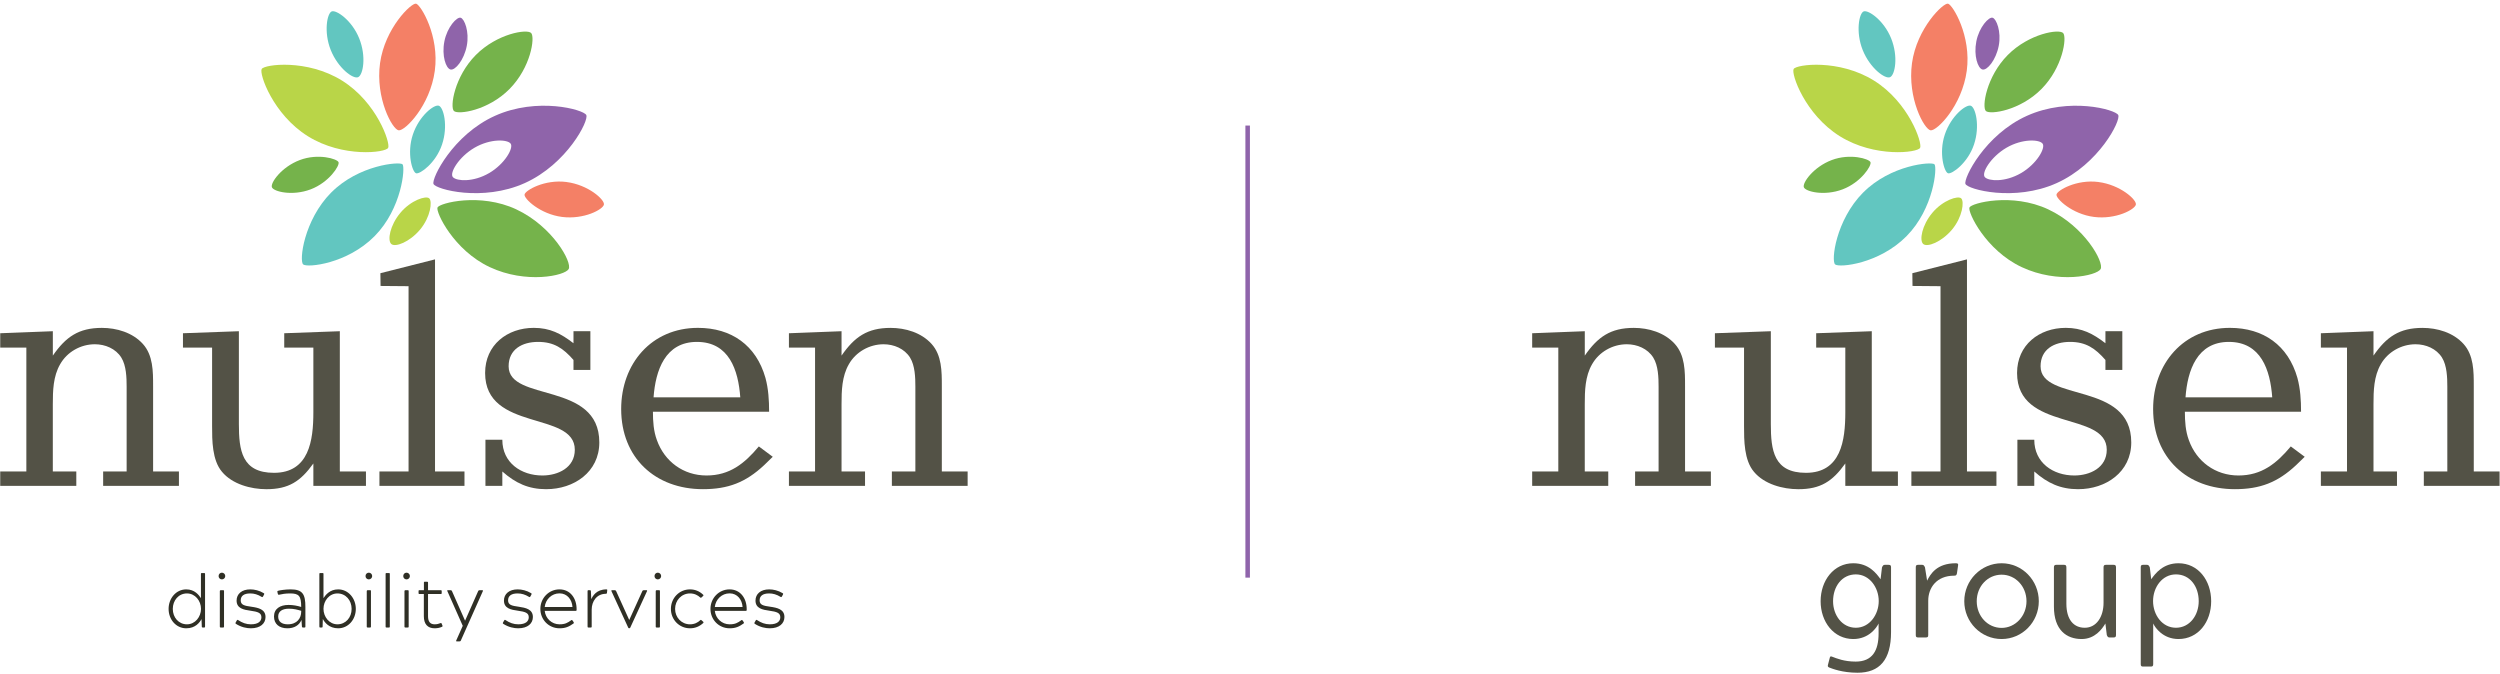
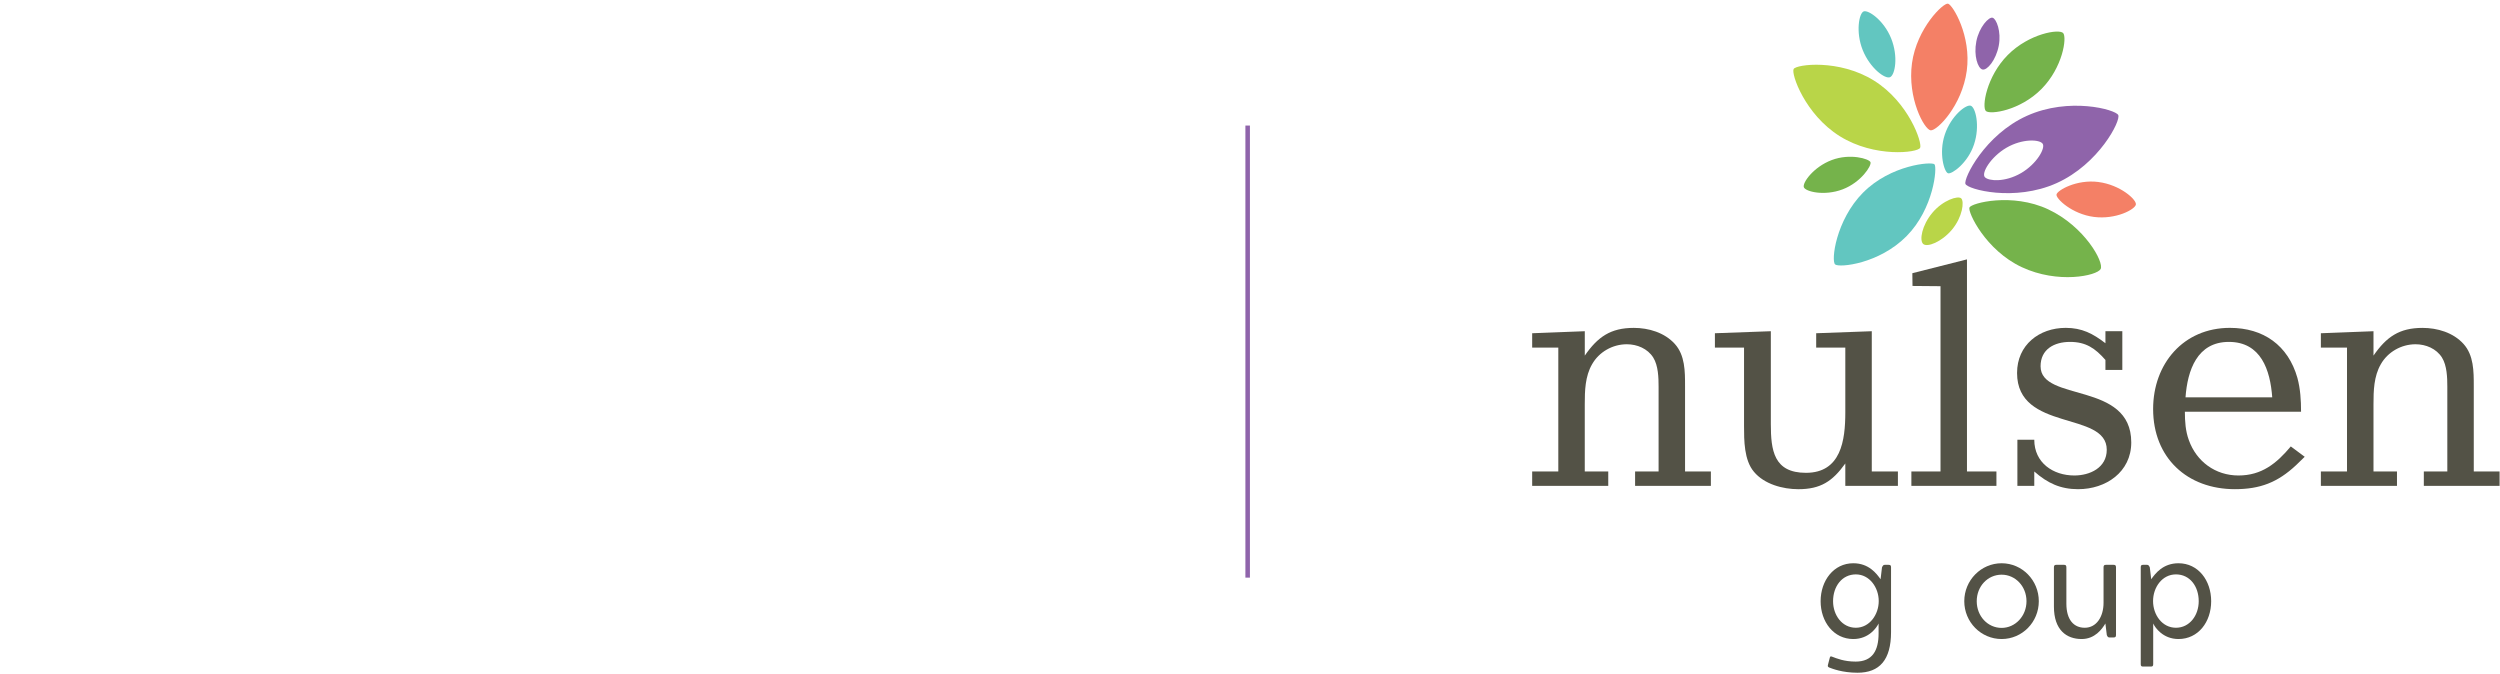
<svg xmlns="http://www.w3.org/2000/svg" width="553" height="149" viewBox="0 0 553 149" fill="none">
  <g clip-path="url(#clip0_550_2937)">
    <path d="M464.161 40.259C469.008 40.88 472.624 44.155 472.457 45.239C472.29 46.319 468.043 48.603 463.196 47.987C458.344 47.371 454.692 43.913 454.901 43.007C455.105 42.097 459.315 39.638 464.161 40.254" fill="#F48066" />
    <path d="M412.033 11.079C410.421 7.057 411.235 2.883 412.258 2.519C413.28 2.156 416.713 4.488 418.325 8.5C419.937 12.522 419.186 16.544 418.101 17.065C417.021 17.586 413.645 15.096 412.033 11.079Z" fill="#62C6C0" />
    <path d="M453.092 46.323C461.106 50.082 465.472 58.02 464.659 59.51C463.845 61 455.221 62.853 447.207 59.089C439.194 55.341 435.224 46.892 435.641 45.902C436.059 44.912 445.079 42.559 453.092 46.318" fill="#75B34B" />
    <path d="M414.517 17.822C422.238 22.639 425.259 31.615 424.732 32.699C424.205 33.784 414.694 34.952 406.973 30.136C399.246 25.319 396.142 16.285 396.758 15.259C397.373 14.232 406.79 13.006 414.517 17.822Z" fill="#B9D548" />
    <path d="M435.046 15.669C433.987 23.408 428.468 28.967 427.069 28.83C425.666 28.688 421.873 21.713 422.932 13.974C423.997 6.236 429.876 0.55 430.909 0.813C431.947 1.082 436.105 7.931 435.046 15.669Z" fill="#F48066" />
    <path d="M430.195 29.752C431.577 25.624 434.885 23.04 435.928 23.382C436.977 23.724 438.036 27.835 436.648 31.963C435.266 36.09 431.76 38.564 430.915 38.332C430.07 38.096 428.807 33.879 430.195 29.757" fill="#62C6C0" />
    <path d="M412.133 42.591C418.2 36.468 427.262 35.705 427.904 36.342C428.546 36.984 427.779 46.139 421.711 52.256C415.649 58.373 406.889 59.247 405.94 58.499C404.996 57.757 406.065 48.708 412.127 42.585" fill="#62C6C0" />
    <path d="M444.104 12.179C448.82 7.415 455.514 6.331 456.375 7.32C457.241 8.31 456.281 14.943 451.559 19.702C446.838 24.466 440.228 25.408 439.283 24.561C438.344 23.718 439.382 16.943 444.104 12.179Z" fill="#75B34B" />
    <path d="M405.178 35.405C409.242 33.868 413.406 35.121 413.745 35.858C414.084 36.605 411.653 40.348 407.583 41.886C403.519 43.423 399.408 42.386 399.017 41.433C398.626 40.475 401.109 36.943 405.178 35.405Z" fill="#75B34B" />
    <path d="M437.163 9.158C437.779 5.994 439.923 3.693 440.758 3.92C441.592 4.146 442.735 6.978 442.119 10.142C441.504 13.306 439.547 15.622 438.525 15.375C437.502 15.138 436.542 12.322 437.163 9.163" fill="#8F64AA" />
    <path d="M427.435 47.071C429.762 44.286 433.127 43.201 433.826 43.886C434.53 44.57 434.113 47.992 431.796 50.777C429.464 53.561 426.282 54.767 425.405 53.961C424.534 53.161 425.108 49.855 427.435 47.071Z" fill="#B9D548" />
    <path d="M447.051 38.29C443.524 40.343 439.93 40.08 439.064 39.201C438.203 38.322 440.316 34.731 443.837 32.673C447.364 30.625 451.121 30.831 451.82 31.767C452.524 32.71 450.568 36.237 447.051 38.295M468.551 25.435C467.909 24.224 457.689 21.407 448.355 25.619C439.022 29.825 434.301 39.469 434.755 40.68C435.208 41.885 445.617 44.707 454.95 40.496C464.278 36.289 469.193 26.645 468.551 25.44" fill="#8F64AA" />
    <path d="M361.683 107.467V104.293H366.88V85.531C366.88 83.536 366.807 80.872 365.706 79.103C364.464 77.108 362.122 76.15 359.847 76.15C356.701 76.15 353.701 77.85 352.162 80.583C350.628 83.241 350.55 86.421 350.55 89.448V104.293H355.746V107.467H338.916V104.293H344.697V76.887H338.916V73.713L350.555 73.265V78.661C353.414 74.523 356.268 72.528 361.391 72.528C364.683 72.528 368.2 73.565 370.469 76.076C372.733 78.588 372.733 82.136 372.733 85.384V104.293H378.446V107.467H361.683Z" fill="#535246" />
    <path d="M408.183 107.468V102.519C405.324 106.51 402.69 108.21 397.786 108.21C394.342 108.21 390.247 107.099 387.977 104.367C385.781 101.782 385.781 97.423 385.781 94.175V76.888H379.338V73.713L391.708 73.266V93.802C391.708 99.634 392.365 104.588 399.471 104.588C407.234 104.588 408.183 97.423 408.183 91.217V76.888H401.74V73.713L414.037 73.266V104.293H419.817V107.468H408.178H408.183Z" fill="#535246" />
    <path d="M422.797 107.468V104.294H429.24V63.306L423.047 63.253L423.011 60.432L435.094 57.373V104.294H441.61V107.468H422.797Z" fill="#535246" />
    <path d="M459.717 108.21C455.763 108.21 452.909 106.878 449.982 104.293V107.468H446.247V97.276H449.982C449.982 102.372 454.156 105.178 458.841 105.178C462.279 105.178 466.014 103.477 466.014 99.487C466.014 90.848 446.174 95.57 446.174 82.499C446.174 76.298 451.078 72.523 456.937 72.523C460.526 72.523 462.942 73.782 465.722 75.924V73.266H469.458V81.836H465.722V79.62C463.453 77.035 461.403 75.629 457.891 75.629C454.38 75.629 451.375 77.256 451.375 81.02C451.375 89.001 471.435 84.273 471.435 97.86C471.435 104.436 465.795 108.205 459.723 108.205" fill="#535246" />
    <path d="M506.718 98.755C503.573 102.519 500.281 105.178 495.152 105.178C490.024 105.178 485.855 102.077 484.17 97.35C483.435 95.355 483.294 93.212 483.294 91.07H508.993C508.993 88.558 508.847 86.047 508.19 83.605C506.139 76.366 500.651 72.523 493.253 72.523C483.002 72.523 476.271 80.43 476.271 90.475C476.271 101.261 483.81 108.205 494.354 108.205C499.915 108.205 503.797 106.725 507.898 102.888C508.555 102.298 509.144 101.63 509.802 101.04L506.724 98.75L506.718 98.755ZM493.029 75.629C500.129 75.629 502.18 81.836 502.618 87.895H483.435C483.873 81.91 485.996 75.629 493.024 75.629H493.029Z" fill="#535246" />
    <path d="M536.15 107.468V104.294H541.346V85.532C541.346 83.537 541.273 80.873 540.172 79.104C538.925 77.109 536.588 76.151 534.318 76.151C531.172 76.151 528.167 77.852 526.628 80.584C525.095 83.242 525.016 86.422 525.016 89.449V104.294H530.213V107.468H513.377V104.294H519.158V76.888H513.377V73.714L525.016 73.266V78.662C527.87 74.525 530.729 72.529 535.852 72.529C539.149 72.529 542.661 73.566 544.93 76.077C547.199 78.588 547.199 82.137 547.199 85.385V104.294H552.907V107.468H536.144H536.15Z" fill="#535246" />
    <path d="M481.886 124.592C478.416 124.592 476.726 126.898 475.85 128.129L475.537 125.508C475.349 125.097 475.224 124.939 474.911 124.939H474.065C473.658 124.939 473.533 125.066 473.533 125.508V146.907C473.533 147.318 473.658 147.444 474.065 147.444H475.756C476.163 147.444 476.288 147.318 476.288 146.907V137.916C476.695 138.8 478.416 141.353 481.886 141.353C486.232 141.353 489.111 137.6 489.111 132.988C489.111 128.377 486.232 124.592 481.886 124.592ZM481.322 138.858C478.255 138.858 476.257 135.984 476.257 132.957C476.257 129.93 478.26 127.055 481.322 127.055C484.385 127.055 486.357 129.677 486.357 132.988C486.357 136.11 484.353 138.858 481.322 138.858Z" fill="#535246" />
    <path d="M466.025 140.469C466.181 140.848 466.307 141.006 466.62 141.006H467.527C467.903 141.006 468.06 140.88 468.06 140.469V125.508C468.06 125.066 467.903 124.939 467.527 124.939H465.837C465.43 124.939 465.305 125.097 465.305 125.508V133.336C465.305 136.426 463.74 138.858 461.147 138.858C458.737 138.858 457.083 137.121 457.083 133.525V125.508C457.083 125.066 456.926 124.939 456.551 124.939H454.86C454.453 124.939 454.328 125.097 454.328 125.508V134.189C454.328 139.364 457.114 141.353 460.458 141.353C463.395 141.353 464.961 139.174 465.712 137.916L466.025 140.474V140.469Z" fill="#535246" />
    <path d="M442.757 124.592C438.192 124.592 434.498 128.377 434.498 132.988C434.498 137.6 438.187 141.353 442.757 141.353C447.327 141.353 450.984 137.6 450.984 132.988C450.984 128.377 447.327 124.592 442.757 124.592ZM442.757 138.89C439.689 138.89 437.253 136.3 437.253 132.988C437.253 129.677 439.694 127.119 442.757 127.119C445.819 127.119 448.261 129.709 448.261 132.988C448.261 136.268 445.788 138.89 442.757 138.89Z" fill="#535246" />
-     <path d="M432.249 127.34C432.656 127.34 432.781 127.245 432.875 126.834L433.126 125.097C433.188 124.75 433.126 124.592 432.625 124.592C428.373 124.592 426.996 127.024 426.276 128.445L425.806 125.508C425.618 125.097 425.493 124.939 425.18 124.939H424.304C423.897 124.939 423.771 125.066 423.771 125.508V140.469C423.771 140.879 423.897 141.006 424.304 141.006H425.994C426.401 141.006 426.526 140.879 426.526 140.469V132.862C426.526 130.056 428.342 127.34 432.249 127.34Z" fill="#535246" />
    <path d="M417.767 124.939H416.922C416.609 124.939 416.483 125.097 416.296 125.508L415.983 128.129C415.106 126.898 413.416 124.592 409.946 124.592C405.601 124.592 402.721 128.445 402.721 132.988C402.721 137.531 405.601 141.353 409.946 141.353C413.421 141.353 415.137 138.795 415.544 137.916V140.127C415.544 143.912 414.167 146.344 410.479 146.344C407.943 146.344 406.284 145.649 405.288 145.27C404.912 145.112 404.818 145.175 404.724 145.586L404.348 147.039C404.255 147.418 404.317 147.512 404.661 147.67C405.256 147.892 407.479 148.807 410.885 148.807C415.763 148.807 418.299 145.965 418.299 139.811V125.513C418.299 125.071 418.174 124.945 417.767 124.945V124.939ZM410.51 138.858C407.473 138.858 405.475 136.078 405.475 132.988C405.475 129.677 407.479 127.055 410.51 127.055C413.541 127.055 415.576 129.961 415.576 132.957C415.576 135.952 413.541 138.858 410.51 138.858Z" fill="#535246" />
  </g>
  <line x1="275.982" y1="127.772" x2="275.982" y2="27.773" stroke="#8F64AB" />
  <g clip-path="url(#clip1_550_2937)">
-     <path d="M125.294 40.259C130.141 40.88 133.756 44.155 133.589 45.239C133.422 46.319 129.176 48.603 124.329 47.987C119.477 47.371 115.825 43.913 116.034 43.007C116.237 42.097 120.448 39.638 125.294 40.254" fill="#F48066" />
    <path d="M73.166 11.079C71.554 7.057 72.368 2.883 73.391 2.519C74.413 2.156 77.846 4.488 79.458 8.5C81.07 12.522 80.319 16.544 79.234 17.065C78.154 17.586 74.778 15.096 73.166 11.079Z" fill="#62C6C0" />
    <path d="M114.225 46.323C122.239 50.082 126.605 58.02 125.791 59.51C124.978 61 116.354 62.853 108.34 59.089C100.327 55.341 96.357 46.892 96.774 45.902C97.191 44.912 106.212 42.559 114.225 46.318" fill="#75B34B" />
    <path d="M75.649 17.822C83.371 22.639 86.391 31.615 85.864 32.699C85.338 33.784 75.827 34.952 68.105 30.136C60.379 25.319 57.275 16.285 57.89 15.259C58.506 14.232 67.923 13.006 75.649 17.822Z" fill="#B9D548" />
    <path d="M96.179 15.669C95.12 23.408 89.6 28.967 88.202 28.83C86.799 28.688 83.006 21.713 84.065 13.974C85.129 6.236 91.009 0.55 92.042 0.813C93.08 1.082 97.238 7.931 96.179 15.669Z" fill="#F48066" />
    <path d="M91.328 29.752C92.71 25.624 96.018 23.04 97.061 23.382C98.11 23.724 99.169 27.835 97.781 31.963C96.399 36.09 92.893 38.564 92.047 38.332C91.202 38.096 89.94 33.879 91.328 29.757" fill="#62C6C0" />
    <path d="M73.265 42.591C79.333 36.468 88.395 35.705 89.037 36.342C89.678 36.984 88.911 46.139 82.844 52.256C76.782 58.373 68.022 59.247 67.073 58.499C66.128 57.757 67.198 48.708 73.26 42.585" fill="#62C6C0" />
    <path d="M105.237 12.179C109.953 7.415 116.647 6.331 117.507 7.32C118.373 8.31 117.413 14.943 112.692 19.702C107.97 24.466 101.36 25.408 100.416 24.561C99.477 23.718 100.515 16.943 105.237 12.179Z" fill="#75B34B" />
    <path d="M66.311 35.405C70.375 33.868 74.538 35.121 74.878 35.858C75.217 36.605 72.785 40.348 68.716 41.886C64.652 43.423 60.541 42.386 60.15 41.433C59.758 40.475 62.242 36.943 66.311 35.405Z" fill="#75B34B" />
    <path d="M98.296 9.158C98.912 5.994 101.056 3.693 101.891 3.92C102.725 4.146 103.868 6.978 103.252 10.142C102.637 13.306 100.68 15.622 99.658 15.375C98.635 15.138 97.675 12.322 98.296 9.163" fill="#8F64AA" />
-     <path d="M88.568 47.071C90.894 44.286 94.26 43.201 94.959 43.886C95.663 44.57 95.246 47.992 92.929 50.777C90.597 53.561 87.415 54.767 86.538 53.961C85.667 53.161 86.241 49.855 88.568 47.071Z" fill="#B9D548" />
    <path d="M108.184 38.29C104.657 40.343 101.063 40.08 100.197 39.201C99.336 38.322 101.449 34.731 104.97 32.673C108.497 30.625 112.253 30.831 112.952 31.767C113.657 32.71 111.7 36.237 108.184 38.295M129.684 25.435C129.042 24.224 118.822 21.407 109.488 25.619C100.155 29.825 95.433 39.469 95.887 40.68C96.341 41.885 106.749 44.707 116.083 40.496C125.411 36.289 130.325 26.645 129.684 25.44" fill="#8F64AA" />
    <path d="M22.816 107.467V104.293H28.012V85.531C28.012 83.536 27.939 80.872 26.839 79.103C25.597 77.108 23.255 76.15 20.98 76.15C17.834 76.15 14.834 77.85 13.295 80.583C11.761 83.241 11.683 86.421 11.683 89.448V104.293H16.879V107.467H0.049V104.293H5.829V76.887H0.049V73.713L11.688 73.265V78.661C14.547 74.523 17.401 72.528 22.524 72.528C25.816 72.528 29.332 73.565 31.602 76.076C33.866 78.588 33.866 82.136 33.866 85.384V104.293H39.579V107.467H22.816Z" fill="#535246" />
    <path d="M69.316 107.468V102.519C66.457 106.51 63.822 108.21 58.918 108.21C55.475 108.21 51.38 107.099 49.11 104.367C46.914 101.782 46.914 97.423 46.914 94.175V76.888H40.471V73.713L52.84 73.266V93.802C52.84 99.634 53.498 104.588 60.603 104.588C68.367 104.588 69.316 97.423 69.316 91.217V76.888H62.873V73.713L75.17 73.266V104.293H80.95V107.468H69.311H69.316Z" fill="#535246" />
    <path d="M83.93 107.468V104.294H90.373V63.306L84.18 63.253L84.144 60.432L96.226 57.373V104.294H102.743V107.468H83.93Z" fill="#535246" />
    <path d="M120.85 108.21C116.896 108.21 114.042 106.878 111.115 104.293V107.468H107.38V97.276H111.115C111.115 102.372 115.289 105.178 119.974 105.178C123.412 105.178 127.147 103.477 127.147 99.487C127.147 90.848 107.307 95.57 107.307 82.499C107.307 76.298 112.211 72.523 118.07 72.523C121.659 72.523 124.074 73.782 126.855 75.924V73.266H130.591V81.836H126.855V79.62C124.586 77.035 122.535 75.629 119.024 75.629C115.513 75.629 112.508 77.256 112.508 81.02C112.508 89.001 132.568 84.273 132.568 97.86C132.568 104.436 126.928 108.205 120.855 108.205" fill="#535246" />
    <path d="M167.851 98.755C164.705 102.519 161.413 105.178 156.285 105.178C151.157 105.178 146.988 102.077 145.303 97.35C144.567 95.355 144.427 93.212 144.427 91.07H170.126C170.126 88.558 169.98 86.047 169.322 83.605C167.272 76.366 161.784 72.523 154.386 72.523C144.134 72.523 137.404 80.43 137.404 90.475C137.404 101.261 144.943 108.205 155.487 108.205C161.048 108.205 164.93 106.725 169.03 102.888C169.688 102.298 170.277 101.63 170.935 101.04L167.856 98.75L167.851 98.755ZM154.162 75.629C161.262 75.629 163.312 81.836 163.751 87.895H144.567C145.006 81.91 147.129 75.629 154.156 75.629H154.162Z" fill="#535246" />
    <path d="M197.282 107.468V104.294H202.479V85.532C202.479 83.537 202.406 80.873 201.305 79.104C200.058 77.109 197.721 76.151 195.451 76.151C192.305 76.151 189.3 77.852 187.761 80.584C186.227 83.242 186.149 86.422 186.149 89.449V104.294H191.345V107.468H174.51V104.294H180.29V76.888H174.51V73.714L186.149 73.266V78.662C189.003 74.525 191.862 72.529 196.985 72.529C200.282 72.529 203.793 73.566 206.063 76.077C208.332 78.588 208.332 82.137 208.332 85.385V104.294H214.04V107.468H197.277H197.282Z" fill="#535246" />
    <path d="M44.446 126.963C44.446 126.803 44.494 126.755 44.654 126.755H45.166C45.31 126.755 45.358 126.803 45.358 126.963V138.595C45.358 138.755 45.31 138.803 45.166 138.803H44.862C44.702 138.803 44.638 138.755 44.638 138.595L44.574 136.947C44.174 137.683 43.23 138.979 41.198 138.979C38.942 138.979 37.294 137.027 37.294 134.691C37.294 132.355 38.942 130.371 41.198 130.371C43.07 130.371 43.998 131.635 44.446 132.307V126.963ZM41.358 138.099C43.166 138.099 44.462 136.451 44.462 134.675C44.462 132.899 43.166 131.267 41.358 131.267C39.518 131.267 38.222 132.787 38.222 134.691C38.222 136.579 39.518 138.099 41.358 138.099ZM48.354 127.427C48.354 127.011 48.658 126.675 49.09 126.675C49.49 126.675 49.826 127.011 49.826 127.427C49.826 127.827 49.49 128.163 49.09 128.163C48.658 128.163 48.354 127.827 48.354 127.427ZM48.626 138.595V130.755C48.626 130.611 48.69 130.547 48.834 130.547H49.346C49.506 130.547 49.554 130.611 49.554 130.755V138.595C49.554 138.755 49.506 138.803 49.346 138.803H48.834C48.69 138.803 48.626 138.755 48.626 138.595ZM55.502 138.099C57.198 138.099 57.822 137.379 57.822 136.531C57.822 135.571 57.038 135.315 55.422 135.091C53.886 134.883 52.334 134.579 52.334 132.851C52.334 131.379 53.486 130.371 55.358 130.371C56.286 130.371 57.342 130.611 58.334 131.203C58.494 131.315 58.478 131.395 58.414 131.507L58.174 131.955C58.11 132.067 58.03 132.131 57.886 132.035C57.006 131.491 56.206 131.267 55.358 131.267C53.918 131.267 53.246 131.843 53.246 132.803C53.246 133.795 54.03 134.003 55.614 134.211C57.15 134.435 58.734 134.771 58.734 136.483C58.734 137.907 57.598 138.979 55.486 138.979C54.59 138.979 53.358 138.755 52.174 137.987C52.062 137.907 52.046 137.827 52.126 137.699L52.398 137.219C52.462 137.107 52.542 137.059 52.67 137.155C53.582 137.763 54.446 138.099 55.502 138.099ZM66.689 137.123C66.177 138.339 65.056 138.979 63.569 138.979C61.776 138.979 60.608 138.035 60.608 136.371C60.608 134.659 61.937 133.811 63.84 133.811C64.817 133.811 65.76 133.987 66.624 134.259C66.624 131.811 66.129 131.267 64.16 131.267C63.153 131.267 62.352 131.411 61.728 131.555C61.553 131.587 61.505 131.523 61.456 131.363L61.361 130.947C61.328 130.803 61.361 130.723 61.536 130.675C61.856 130.579 63.105 130.371 64.272 130.371C66.96 130.371 67.552 131.459 67.552 134.243V138.595C67.552 138.755 67.504 138.803 67.344 138.803H66.993C66.865 138.803 66.8 138.755 66.784 138.595L66.689 137.123ZM63.92 134.643C62.449 134.643 61.536 135.219 61.536 136.371C61.536 137.507 62.321 138.099 63.664 138.099C65.713 138.099 66.624 136.739 66.624 135.315V135.107C65.776 134.867 65.025 134.643 63.92 134.643ZM71.554 126.963V132.307C72.002 131.635 72.93 130.371 74.802 130.371C77.058 130.371 78.706 132.355 78.706 134.691C78.706 137.027 77.058 138.979 74.802 138.979C72.77 138.979 71.794 137.651 71.41 136.915L71.362 138.595C71.362 138.755 71.298 138.803 71.138 138.803H70.834C70.69 138.803 70.642 138.755 70.642 138.595V126.963C70.642 126.803 70.69 126.755 70.834 126.755H71.346C71.506 126.755 71.554 126.803 71.554 126.963ZM74.642 138.099C76.482 138.099 77.778 136.579 77.778 134.691C77.778 132.787 76.482 131.267 74.642 131.267C72.834 131.267 71.554 132.899 71.554 134.675C71.554 136.451 72.834 138.099 74.642 138.099ZM80.854 127.427C80.854 127.011 81.158 126.675 81.59 126.675C81.99 126.675 82.326 127.011 82.326 127.427C82.326 127.827 81.99 128.163 81.59 128.163C81.158 128.163 80.854 127.827 80.854 127.427ZM81.126 138.595V130.755C81.126 130.611 81.19 130.547 81.334 130.547H81.846C82.006 130.547 82.054 130.611 82.054 130.755V138.595C82.054 138.755 82.006 138.803 81.846 138.803H81.334C81.19 138.803 81.126 138.755 81.126 138.595ZM85.298 138.595V126.963C85.298 126.803 85.346 126.755 85.506 126.755H86.018C86.178 126.755 86.226 126.803 86.226 126.963V138.595C86.226 138.755 86.178 138.803 86.018 138.803H85.506C85.346 138.803 85.298 138.755 85.298 138.595ZM89.198 127.427C89.198 127.011 89.501 126.675 89.933 126.675C90.334 126.675 90.669 127.011 90.669 127.427C90.669 127.827 90.334 128.163 89.933 128.163C89.501 128.163 89.198 127.827 89.198 127.427ZM89.469 138.595V130.755C89.469 130.611 89.534 130.547 89.677 130.547H90.189C90.35 130.547 90.397 130.611 90.397 130.755V138.595C90.397 138.755 90.35 138.803 90.189 138.803H89.677C89.534 138.803 89.469 138.755 89.469 138.595ZM93.769 130.547V128.883C93.769 128.723 93.817 128.675 93.977 128.675H94.473C94.617 128.675 94.681 128.723 94.681 128.883V130.547H97.497C97.641 130.547 97.705 130.595 97.705 130.755V131.187C97.705 131.347 97.641 131.395 97.497 131.395H94.681V136.291C94.681 137.491 95.129 138.099 96.153 138.099C96.681 138.099 97.033 137.987 97.465 137.827C97.577 137.763 97.625 137.795 97.673 137.907L97.881 138.387C97.929 138.515 97.881 138.595 97.785 138.643C97.289 138.867 96.745 138.979 96.153 138.979C94.569 138.979 93.753 138.035 93.753 136.291V131.395H92.777C92.617 131.395 92.585 131.347 92.585 131.187V130.755C92.585 130.595 92.617 130.547 92.777 130.547H93.769ZM102.89 137.267L105.77 130.755C105.85 130.595 105.962 130.547 106.106 130.547H106.682C106.81 130.547 106.858 130.643 106.81 130.755L101.946 141.667C101.866 141.843 101.77 141.875 101.642 141.875H101.034C100.906 141.875 100.858 141.811 100.922 141.667L102.362 138.435L98.954 130.755C98.89 130.643 98.938 130.547 99.066 130.547H99.642C99.786 130.547 99.898 130.579 99.978 130.755L102.858 137.267H102.89ZM114.642 138.099C116.338 138.099 116.962 137.379 116.962 136.531C116.962 135.571 116.178 135.315 114.562 135.091C113.026 134.883 111.474 134.579 111.474 132.851C111.474 131.379 112.626 130.371 114.498 130.371C115.426 130.371 116.482 130.611 117.474 131.203C117.634 131.315 117.618 131.395 117.554 131.507L117.314 131.955C117.25 132.067 117.17 132.131 117.026 132.035C116.146 131.491 115.346 131.267 114.498 131.267C113.058 131.267 112.386 131.843 112.386 132.803C112.386 133.795 113.17 134.003 114.754 134.211C116.29 134.435 117.874 134.771 117.874 136.483C117.874 137.907 116.738 138.979 114.626 138.979C113.73 138.979 112.498 138.755 111.314 137.987C111.202 137.907 111.186 137.827 111.266 137.699L111.538 137.219C111.602 137.107 111.682 137.059 111.81 137.155C112.722 137.763 113.586 138.099 114.642 138.099ZM127.544 134.723V134.915C127.544 135.059 127.512 135.123 127.352 135.123H120.488C120.68 136.803 122.04 138.099 123.768 138.099C124.984 138.099 125.544 137.779 126.36 137.187C126.472 137.107 126.552 137.139 126.632 137.235L126.888 137.619C126.968 137.731 126.968 137.843 126.84 137.923C125.88 138.611 125.096 138.979 123.768 138.979C121.368 138.979 119.528 137.059 119.528 134.691C119.528 132.307 121.4 130.371 123.752 130.371C126.168 130.371 127.544 132.371 127.544 134.723ZM120.488 134.275H126.632C126.536 132.675 125.496 131.251 123.768 131.251C122.04 131.251 120.68 132.563 120.488 134.275ZM134.018 131.347C132.002 131.347 130.882 133.011 130.882 134.835V138.595C130.882 138.755 130.834 138.803 130.674 138.803H130.162C130.018 138.803 129.97 138.755 129.97 138.595V130.755C129.97 130.611 130.018 130.547 130.162 130.547H130.482C130.61 130.547 130.69 130.595 130.706 130.755L130.786 132.547C131.106 131.843 131.906 130.371 134.146 130.371C134.322 130.371 134.338 130.435 134.322 130.563L134.258 131.155C134.226 131.315 134.162 131.347 134.018 131.347ZM138.963 138.835L135.251 130.755C135.203 130.643 135.251 130.547 135.379 130.547H135.955C136.099 130.547 136.211 130.595 136.291 130.755L139.171 137.107H139.203L142.083 130.755C142.163 130.595 142.275 130.547 142.419 130.547H142.995C143.123 130.547 143.171 130.643 143.123 130.755L139.411 138.835C139.363 138.931 139.315 138.963 139.251 138.963H139.123C139.059 138.963 139.011 138.931 138.963 138.835ZM144.776 127.427C144.776 127.011 145.08 126.675 145.512 126.675C145.912 126.675 146.248 127.011 146.248 127.427C146.248 127.827 145.912 128.163 145.512 128.163C145.08 128.163 144.776 127.827 144.776 127.427ZM145.048 138.595V130.755C145.048 130.611 145.112 130.547 145.256 130.547H145.768C145.928 130.547 145.976 130.611 145.976 130.755V138.595C145.976 138.755 145.928 138.803 145.768 138.803H145.256C145.112 138.803 145.048 138.755 145.048 138.595ZM152.628 138.099C153.604 138.099 154.356 137.715 154.9 137.187C154.996 137.075 155.108 137.107 155.188 137.203L155.556 137.539C155.652 137.635 155.652 137.715 155.556 137.811C154.724 138.579 153.748 138.979 152.628 138.979C150.244 138.979 148.404 137.059 148.404 134.691C148.404 132.307 150.244 130.371 152.628 130.371C153.748 130.371 154.74 130.787 155.54 131.555C155.652 131.651 155.62 131.715 155.54 131.811L155.172 132.163C155.076 132.243 154.98 132.259 154.868 132.147C154.372 131.683 153.636 131.267 152.628 131.267C150.756 131.267 149.332 132.787 149.332 134.691C149.332 136.579 150.756 138.099 152.628 138.099ZM165.169 134.723V134.915C165.169 135.059 165.137 135.123 164.977 135.123H158.113C158.305 136.803 159.665 138.099 161.393 138.099C162.609 138.099 163.169 137.779 163.985 137.187C164.097 137.107 164.177 137.139 164.257 137.235L164.513 137.619C164.593 137.731 164.593 137.843 164.465 137.923C163.505 138.611 162.721 138.979 161.393 138.979C158.993 138.979 157.153 137.059 157.153 134.691C157.153 132.307 159.025 130.371 161.377 130.371C163.793 130.371 165.169 132.371 165.169 134.723ZM158.113 134.275H164.257C164.161 132.675 163.121 131.251 161.393 131.251C159.665 131.251 158.305 132.563 158.113 134.275ZM170.283 138.099C171.979 138.099 172.603 137.379 172.603 136.531C172.603 135.571 171.819 135.315 170.203 135.091C168.667 134.883 167.115 134.579 167.115 132.851C167.115 131.379 168.267 130.371 170.139 130.371C171.067 130.371 172.123 130.611 173.115 131.203C173.275 131.315 173.259 131.395 173.195 131.507L172.955 131.955C172.891 132.067 172.811 132.131 172.667 132.035C171.787 131.491 170.987 131.267 170.139 131.267C168.699 131.267 168.027 131.843 168.027 132.803C168.027 133.795 168.811 134.003 170.395 134.211C171.931 134.435 173.515 134.771 173.515 136.483C173.515 137.907 172.379 138.979 170.267 138.979C169.371 138.979 168.139 138.755 166.955 137.987C166.843 137.907 166.827 137.827 166.907 137.699L167.179 137.219C167.243 137.107 167.323 137.059 167.451 137.155C168.363 137.763 169.227 138.099 170.283 138.099Z" fill="#2F2F25" />
  </g>
  <defs>
    <clipPath id="clip0_550_2937">
      <rect width="214" height="148" fill="white" transform="translate(338.916 0.803)" />
    </clipPath>
    <clipPath id="clip1_550_2937">
-       <rect width="214" height="148" fill="white" transform="translate(0.049 0.803)" />
-     </clipPath>
+       </clipPath>
  </defs>
</svg>